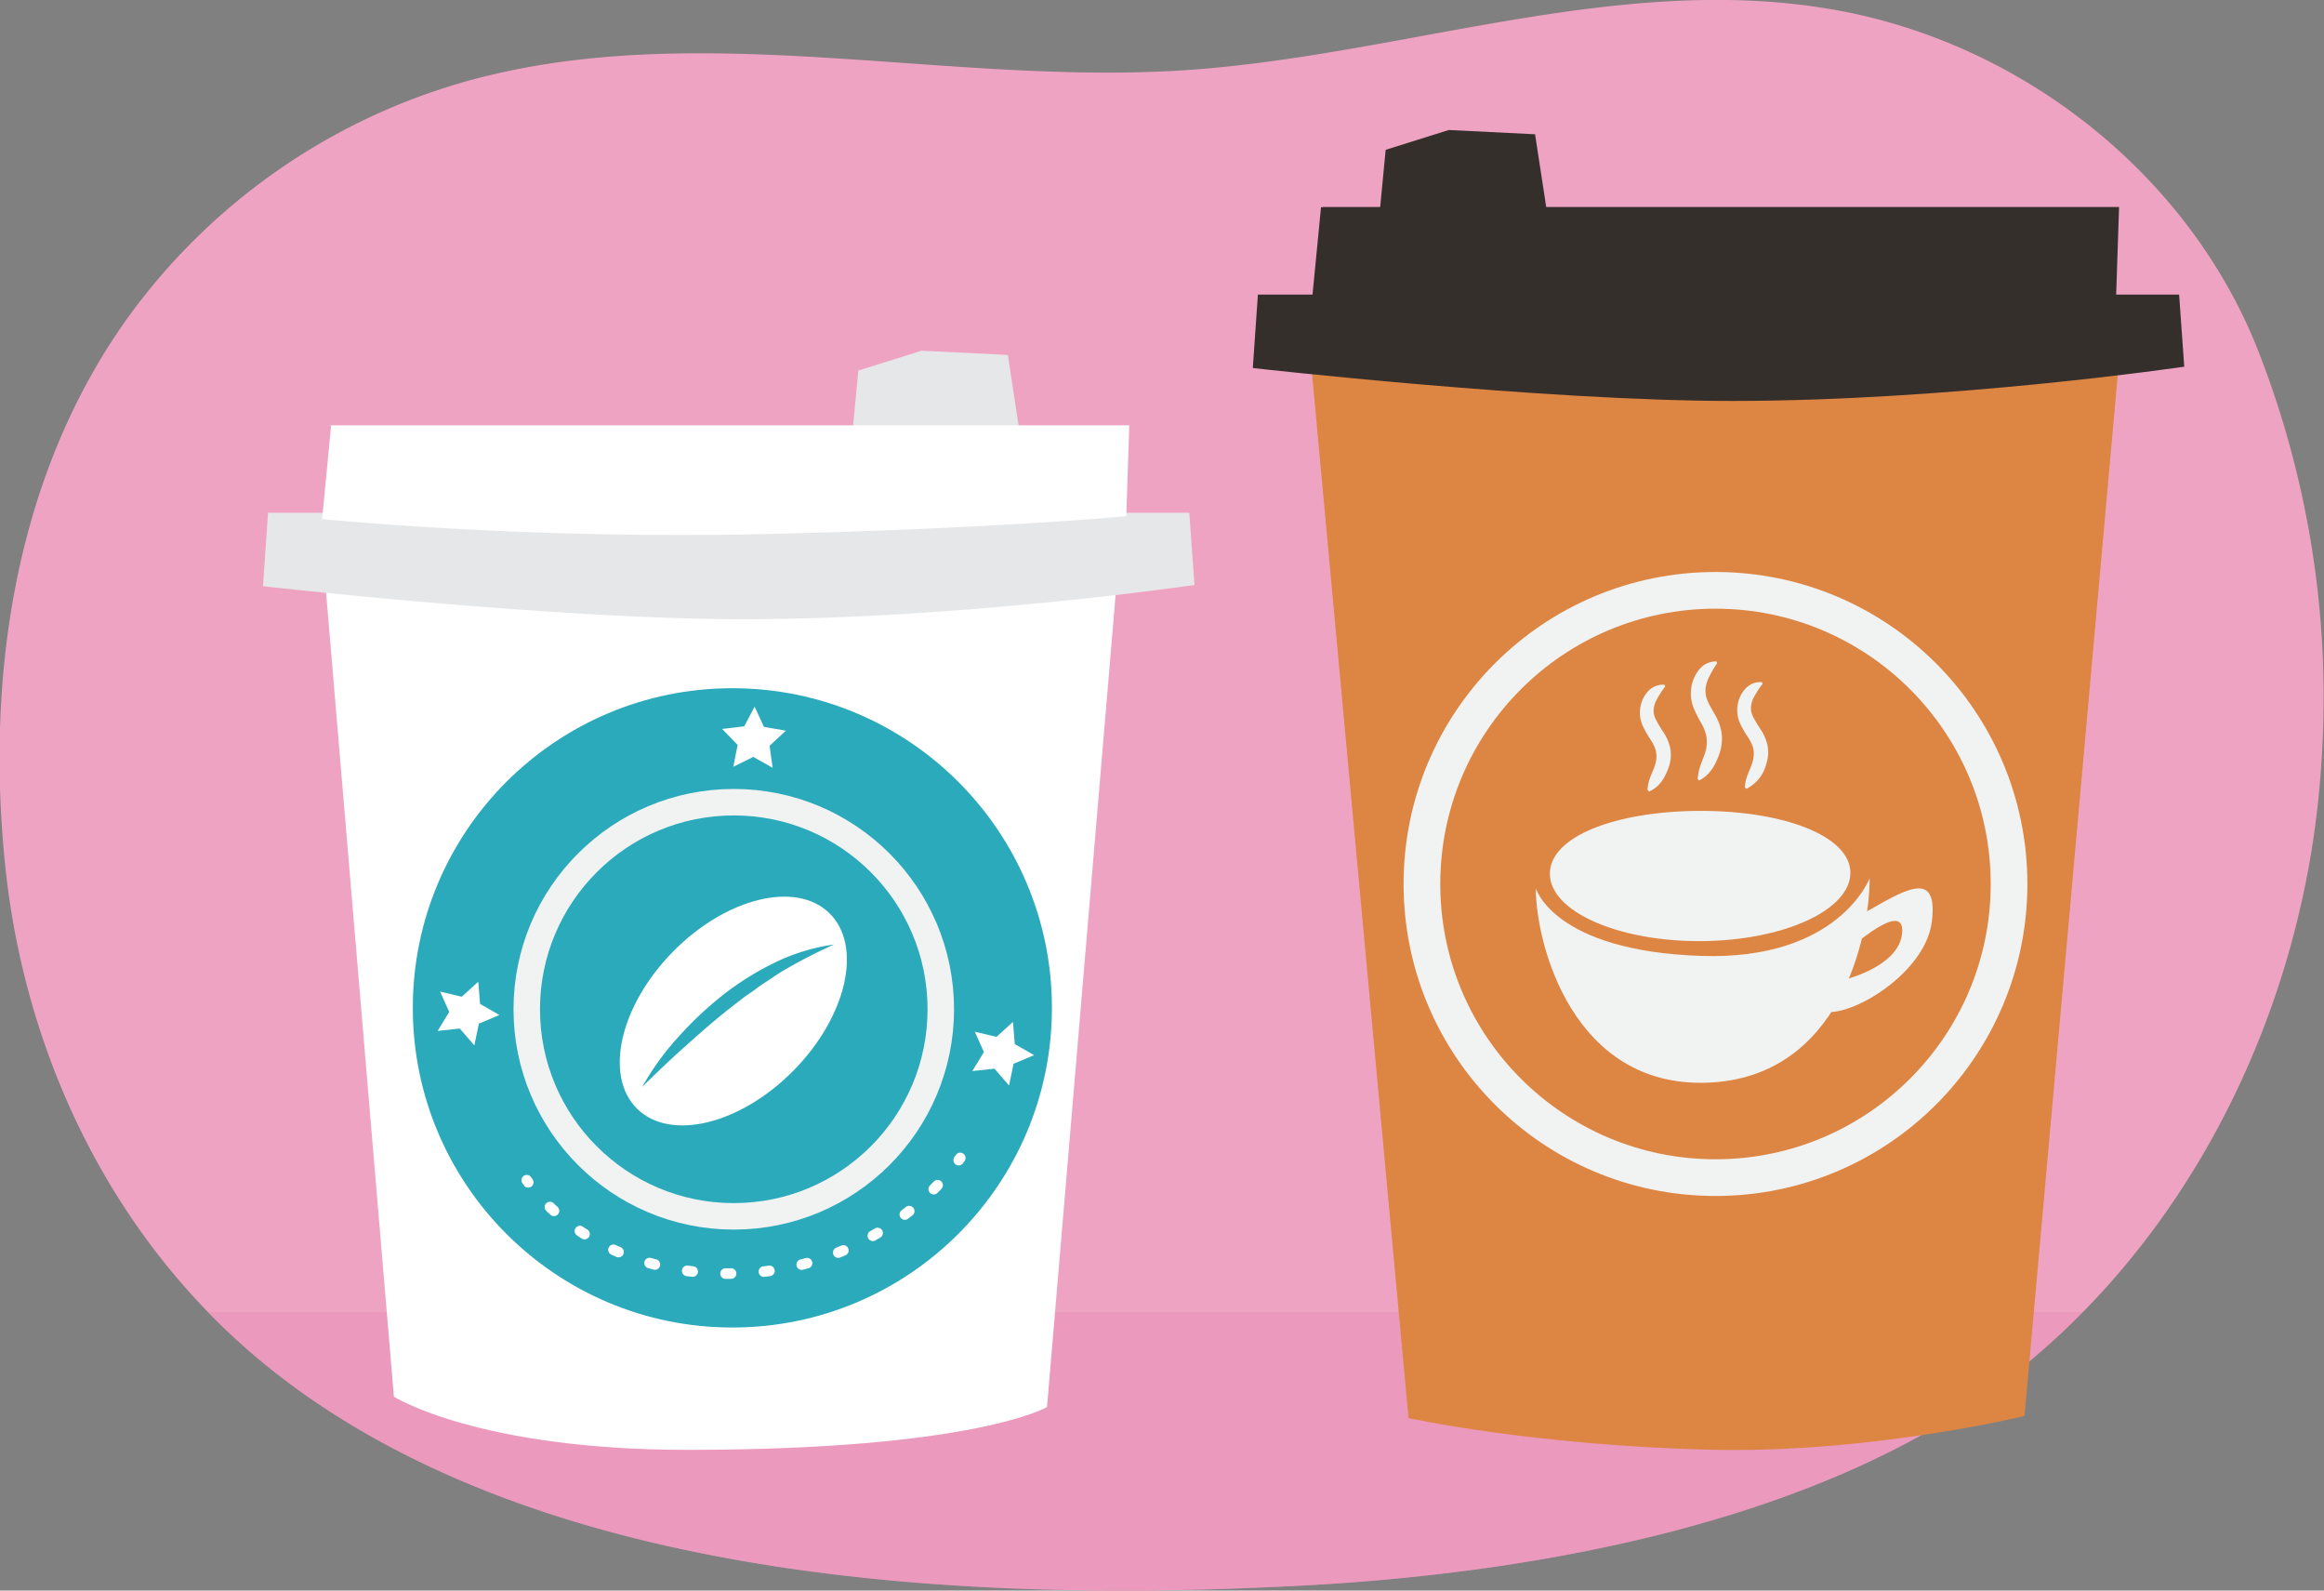
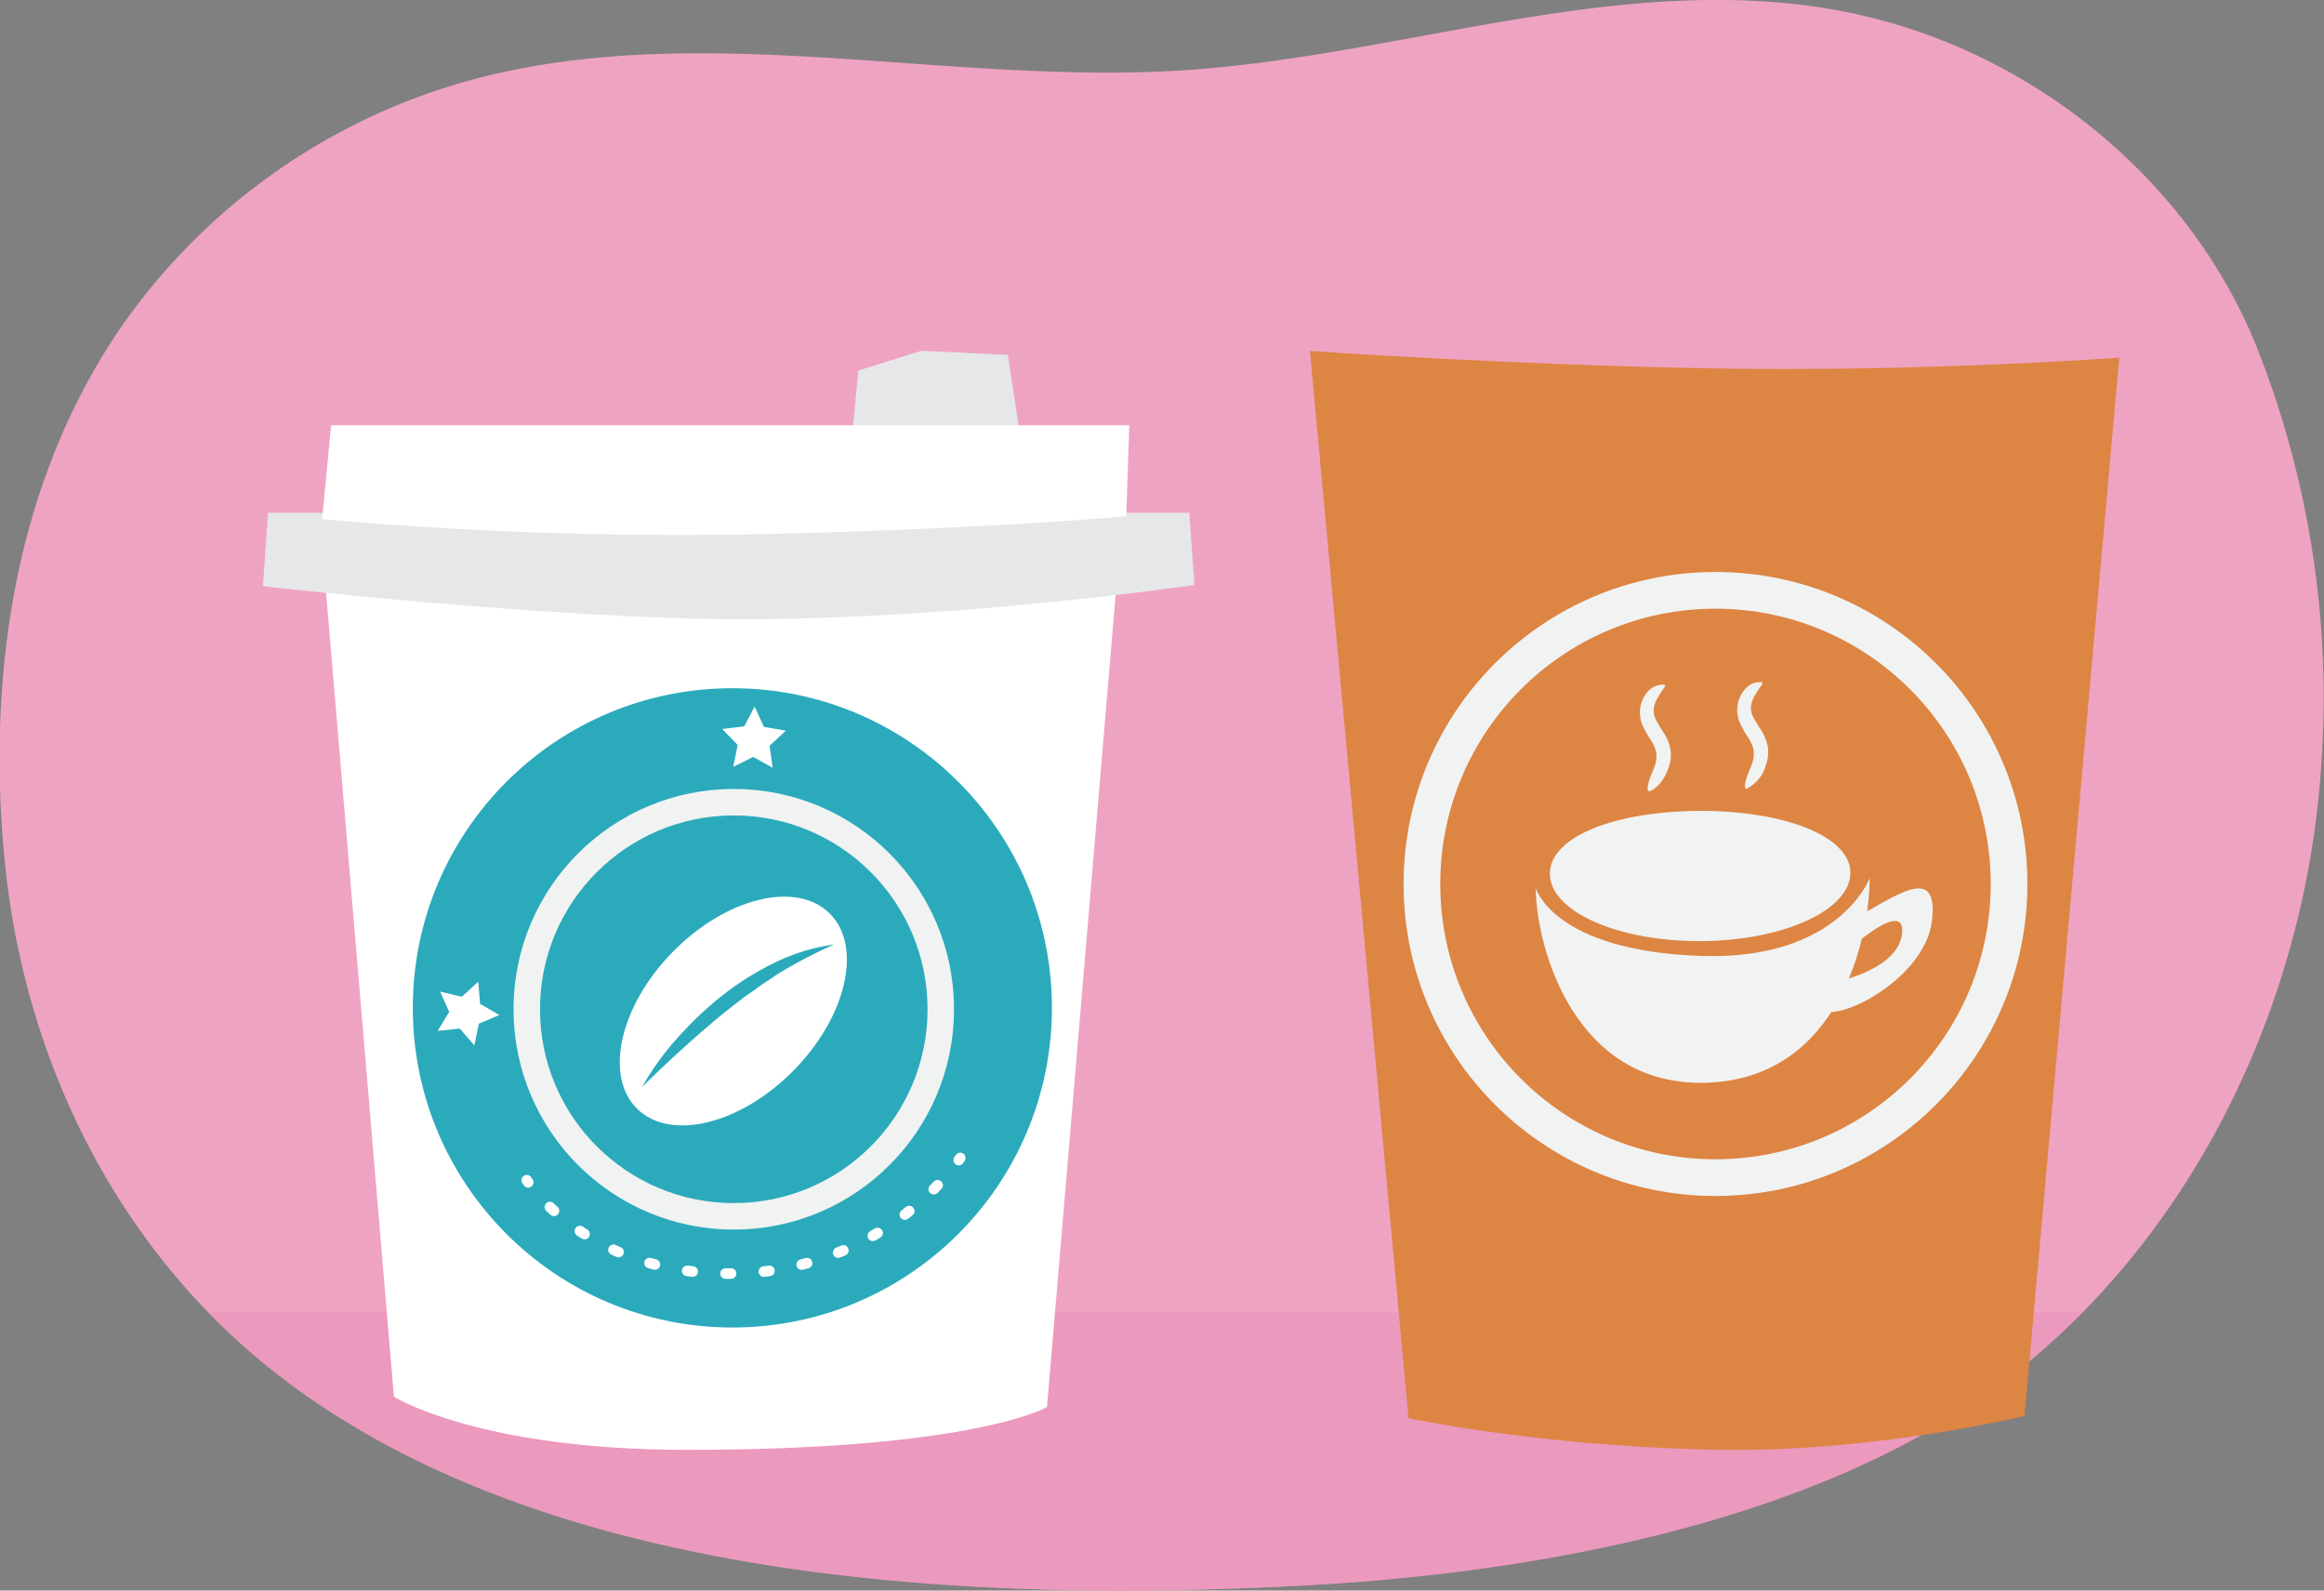
<svg xmlns="http://www.w3.org/2000/svg" width="380" height="260" viewBox="0 0 380 260">
  <rect x="0" y="0" width="380" height="260" fill="#808080" stroke="none" />
  <defs>
    <clipPath id="a">
      <path d="M379.72,122.35A155.34,155.34,0,0,0,369,56.73C357.66,28.51,330.55,6.81,299.37,1.5c-35.1-6-70.36,7.68-105.93,10C153.93,14,113.13,2.59,75.24,13.58A102.56,102.56,0,0,0,20.1,53.05C2.42,78.47-2.26,110.56.8,141,4,173.09,19,204.2,45.47,224.74c44.11,34.22,113.89,37.37,168.28,34.4,38-2.08,84.79-10.54,115.17-34.26,28.39-22.17,45.39-56.43,49.76-90.81Q379.42,128.24,379.72,122.35Z" fill="#efa3c2" />
    </clipPath>
  </defs>
  <path d="M379.72,122.35A155.34,155.34,0,0,0,369,56.73C357.66,28.51,330.55,6.81,299.37,1.5c-35.1-6-70.36,7.68-105.93,10C153.93,14,113.13,2.59,75.24,13.58A102.56,102.56,0,0,0,20.1,53.05C2.42,78.47-2.26,110.56.8,141,4,173.09,19,204.2,45.47,224.74c44.11,34.22,113.89,37.37,168.28,34.4,38-2.08,84.79-10.54,115.17-34.26,28.39-22.17,45.39-56.43,49.76-90.81Q379.42,128.24,379.72,122.35Z" fill="#efa3c2" />
  <g clip-path="url(#a)">
    <rect x="9.5" y="214.5" width="363" height="91" fill="#e88bba" opacity="0.4" />
  </g>
  <path d="M214.19,57.38l16.12,174.43s20,4.39,48.86,5.16c26.45.7,51.86-5.51,51.86-5.51l15.5-173S315.16,60.82,280,60.22C247.1,59.65,214.19,57.38,214.19,57.38Z" fill="#dd8543" />
-   <path d="M205.68,48.16l-.83,12s47.45,5.38,78.39,5.38c35.87,0,73.91-5.6,73.91-5.6l-.84-11.79H205" fill="#352f2b" />
-   <path d="M216,33.89,214.51,49.2a665.54,665.54,0,0,0,68.33,2.5c40-.78,63.16-3,63.16-3l.49-14.86H216.41" fill="#352f2b" />
-   <polygon points="225.31 37.67 226.57 24.49 236.9 21.25 251 21.95 253.27 36.74 246.97 38.36 225.31 37.67" fill="#352f2b" />
  <circle cx="280.5" cy="144.5" r="48" fill="none" stroke="#f1f2f2" stroke-miterlimit="10" stroke-width="6" />
-   <path d="M302.88,150.29c7.09-3.74,14.21-9.41,13,.36s-17.24,17.88-19.1,13.64,3.84-3.89,3.84-3.89,10-2.07,10.41-8-10.33,4.2-10.33,4.2Z" fill="#f1f2f2" />
+   <path d="M302.88,150.29c7.09-3.74,14.21-9.41,13,.36s-17.24,17.88-19.1,13.64,3.84-3.89,3.84-3.89,10-2.07,10.41-8-10.33,4.2-10.33,4.2" fill="#f1f2f2" />
  <path d="M305.71,143.55c0,9.37-4.76,32.77-26.74,33.44-21.7.65-27.82-22.43-27.85-31.79,0,0,2.91,10.25,27.05,11.06C300.7,157,305.71,143.55,305.71,143.55Z" fill="#f1f2f2" />
  <path d="M302.56,142.67c0,6.12-11,11.12-24.53,11.17s-24.58-4.86-24.61-11,10.84-10.23,24.41-10.29S302.54,136.56,302.56,142.67Z" fill="#f1f2f2" />
  <path d="M269.38,129.09c.11-1.91,1.09-3.13,1.36-4.5a4.15,4.15,0,0,0,0-1.89,6.19,6.19,0,0,0-.88-1.83,16.86,16.86,0,0,1-1.28-2.28,5.33,5.33,0,0,1-.36-3,5.09,5.09,0,0,1,1.32-2.66,3.3,3.3,0,0,1,2.63-1l.11.28a16.3,16.3,0,0,0-1.26,1.91,4.32,4.32,0,0,0-.62,1.78,3.12,3.12,0,0,0,.37,1.75,21,21,0,0,0,1.19,2,7.73,7.73,0,0,1,1.14,2.63,6,6,0,0,1-.2,3c-.62,1.8-1.5,3.35-3.26,4.11Z" fill="#f1f2f2" />
-   <path d="M277.6,127.4c.06-2.08,1.08-3.47,1.38-5a5.69,5.69,0,0,0,0-2.17,7,7,0,0,0-.84-2.08,19.87,19.87,0,0,1-1.27-2.57,6.32,6.32,0,0,1-.31-3.26,6.12,6.12,0,0,1,1.3-2.91,3.58,3.58,0,0,1,2.79-1.3l.13.29a16.38,16.38,0,0,0-1.27,2.16,5.85,5.85,0,0,0-.64,2.07,4.2,4.2,0,0,0,.37,2c.29.68.74,1.41,1.2,2.23a8.61,8.61,0,0,1,1.06,2.94,7.44,7.44,0,0,1-.28,3.17c-.64,1.93-1.52,3.67-3.39,4.61Z" fill="#f1f2f2" />
  <path d="M285.3,128.68c.11-1.91,1.09-3.13,1.36-4.51a4.29,4.29,0,0,0,0-1.89,6.68,6.68,0,0,0-.88-1.82,16,16,0,0,1-1.29-2.29,5.29,5.29,0,0,1-.36-3,5.14,5.14,0,0,1,1.33-2.66,3.21,3.21,0,0,1,2.63-1l.11.28a15.08,15.08,0,0,0-1.26,1.9,4.38,4.38,0,0,0-.63,1.79,3.21,3.21,0,0,0,.37,1.75,22.72,22.72,0,0,0,1.2,2,7.66,7.66,0,0,1,1.13,2.62,5.85,5.85,0,0,1-.2,3,6.2,6.2,0,0,1-3.26,4.1Z" fill="#f1f2f2" />
  <path d="M53,93.07,64.41,228.31s13.73,8.69,48,8.69c47,0,58.79-7,58.79-7L182.68,94.11s-30.77,2.31-65.28,1.72C85.19,95.28,53,93.07,53,93.07Z" fill="#fff" />
  <path d="M43.83,83.83l-.83,12s47.46,5.39,78.4,5.39c35.86,0,73.91-5.6,73.91-5.6l-.85-11.8h-151" fill="#e6e7e8" />
  <polygon points="139.09 73.74 140.35 60.57 150.68 57.33 164.79 58.02 167.05 72.82 160.76 74.44 139.09 73.74" fill="#e6e7e8" />
  <path d="M54.14,69.56,52.67,84.87A667.16,667.16,0,0,0,121,87.38c39.94-.79,63.16-3,63.16-3l.49-14.86H53.47" fill="#fff" />
  <circle cx="119.75" cy="164.75" r="52.25" fill="#2baabc" />
  <circle cx="119.98" cy="164.98" r="33.85" fill="#2baabc" stroke="#f1f2f2" stroke-miterlimit="10" stroke-width="4.33" />
  <ellipse cx="119.91" cy="165.26" rx="22.42" ry="13.84" transform="translate(-81.98 134.75) rotate(-45.44)" fill="#fff" />
  <path d="M105,177.68a44.16,44.16,0,0,1,5.87-8.12,58.47,58.47,0,0,1,7.33-6.91,47.64,47.64,0,0,1,8.57-5.34,32.44,32.44,0,0,1,9.62-2.92,81.15,81.15,0,0,0-8.75,4.54c-.7.41-1.36.9-2,1.32s-1.37.88-2,1.37-1.34.92-2,1.41l-1.93,1.49c-2.57,2-5,4.13-7.47,6.33S107.37,175.34,105,177.68Z" fill="#2baabc" />
  <polygon points="126.34 125.51 123.17 123.73 119.9 125.34 120.61 121.77 118.08 119.16 121.69 118.73 123.39 115.51 124.91 118.82 128.5 119.44 125.83 121.91 126.34 125.51" fill="#fff" />
-   <polygon points="169.09 172.48 165.73 173.89 164.99 177.45 162.61 174.69 158.99 175.08 160.88 171.97 159.39 168.65 162.94 169.49 165.63 167.05 165.93 170.67 169.09 172.48" fill="#fff" />
  <polygon points="81.66 165.92 78.3 167.33 77.56 170.89 75.18 168.13 71.56 168.52 73.45 165.41 71.96 162.09 75.5 162.93 78.2 160.48 78.5 164.11 81.66 165.92" fill="#fff" />
  <path d="M86.13,192.92s.08.13.24.35" fill="none" stroke="#fff" stroke-linecap="round" stroke-linejoin="round" stroke-width="1.73" />
  <path d="M89.92,197.31c4.89,4.66,14.71,11.31,30.74,10.85a46.84,46.84,0,0,0,34.44-16.4" fill="none" stroke="#fff" stroke-linecap="round" stroke-linejoin="round" stroke-width="1.73" stroke-dasharray="0.9 5.39" />
  <path d="M156.76,189.64c.17-.23.25-.36.25-.36" fill="none" stroke="#fff" stroke-linecap="round" stroke-linejoin="round" stroke-width="1.73" />
</svg>